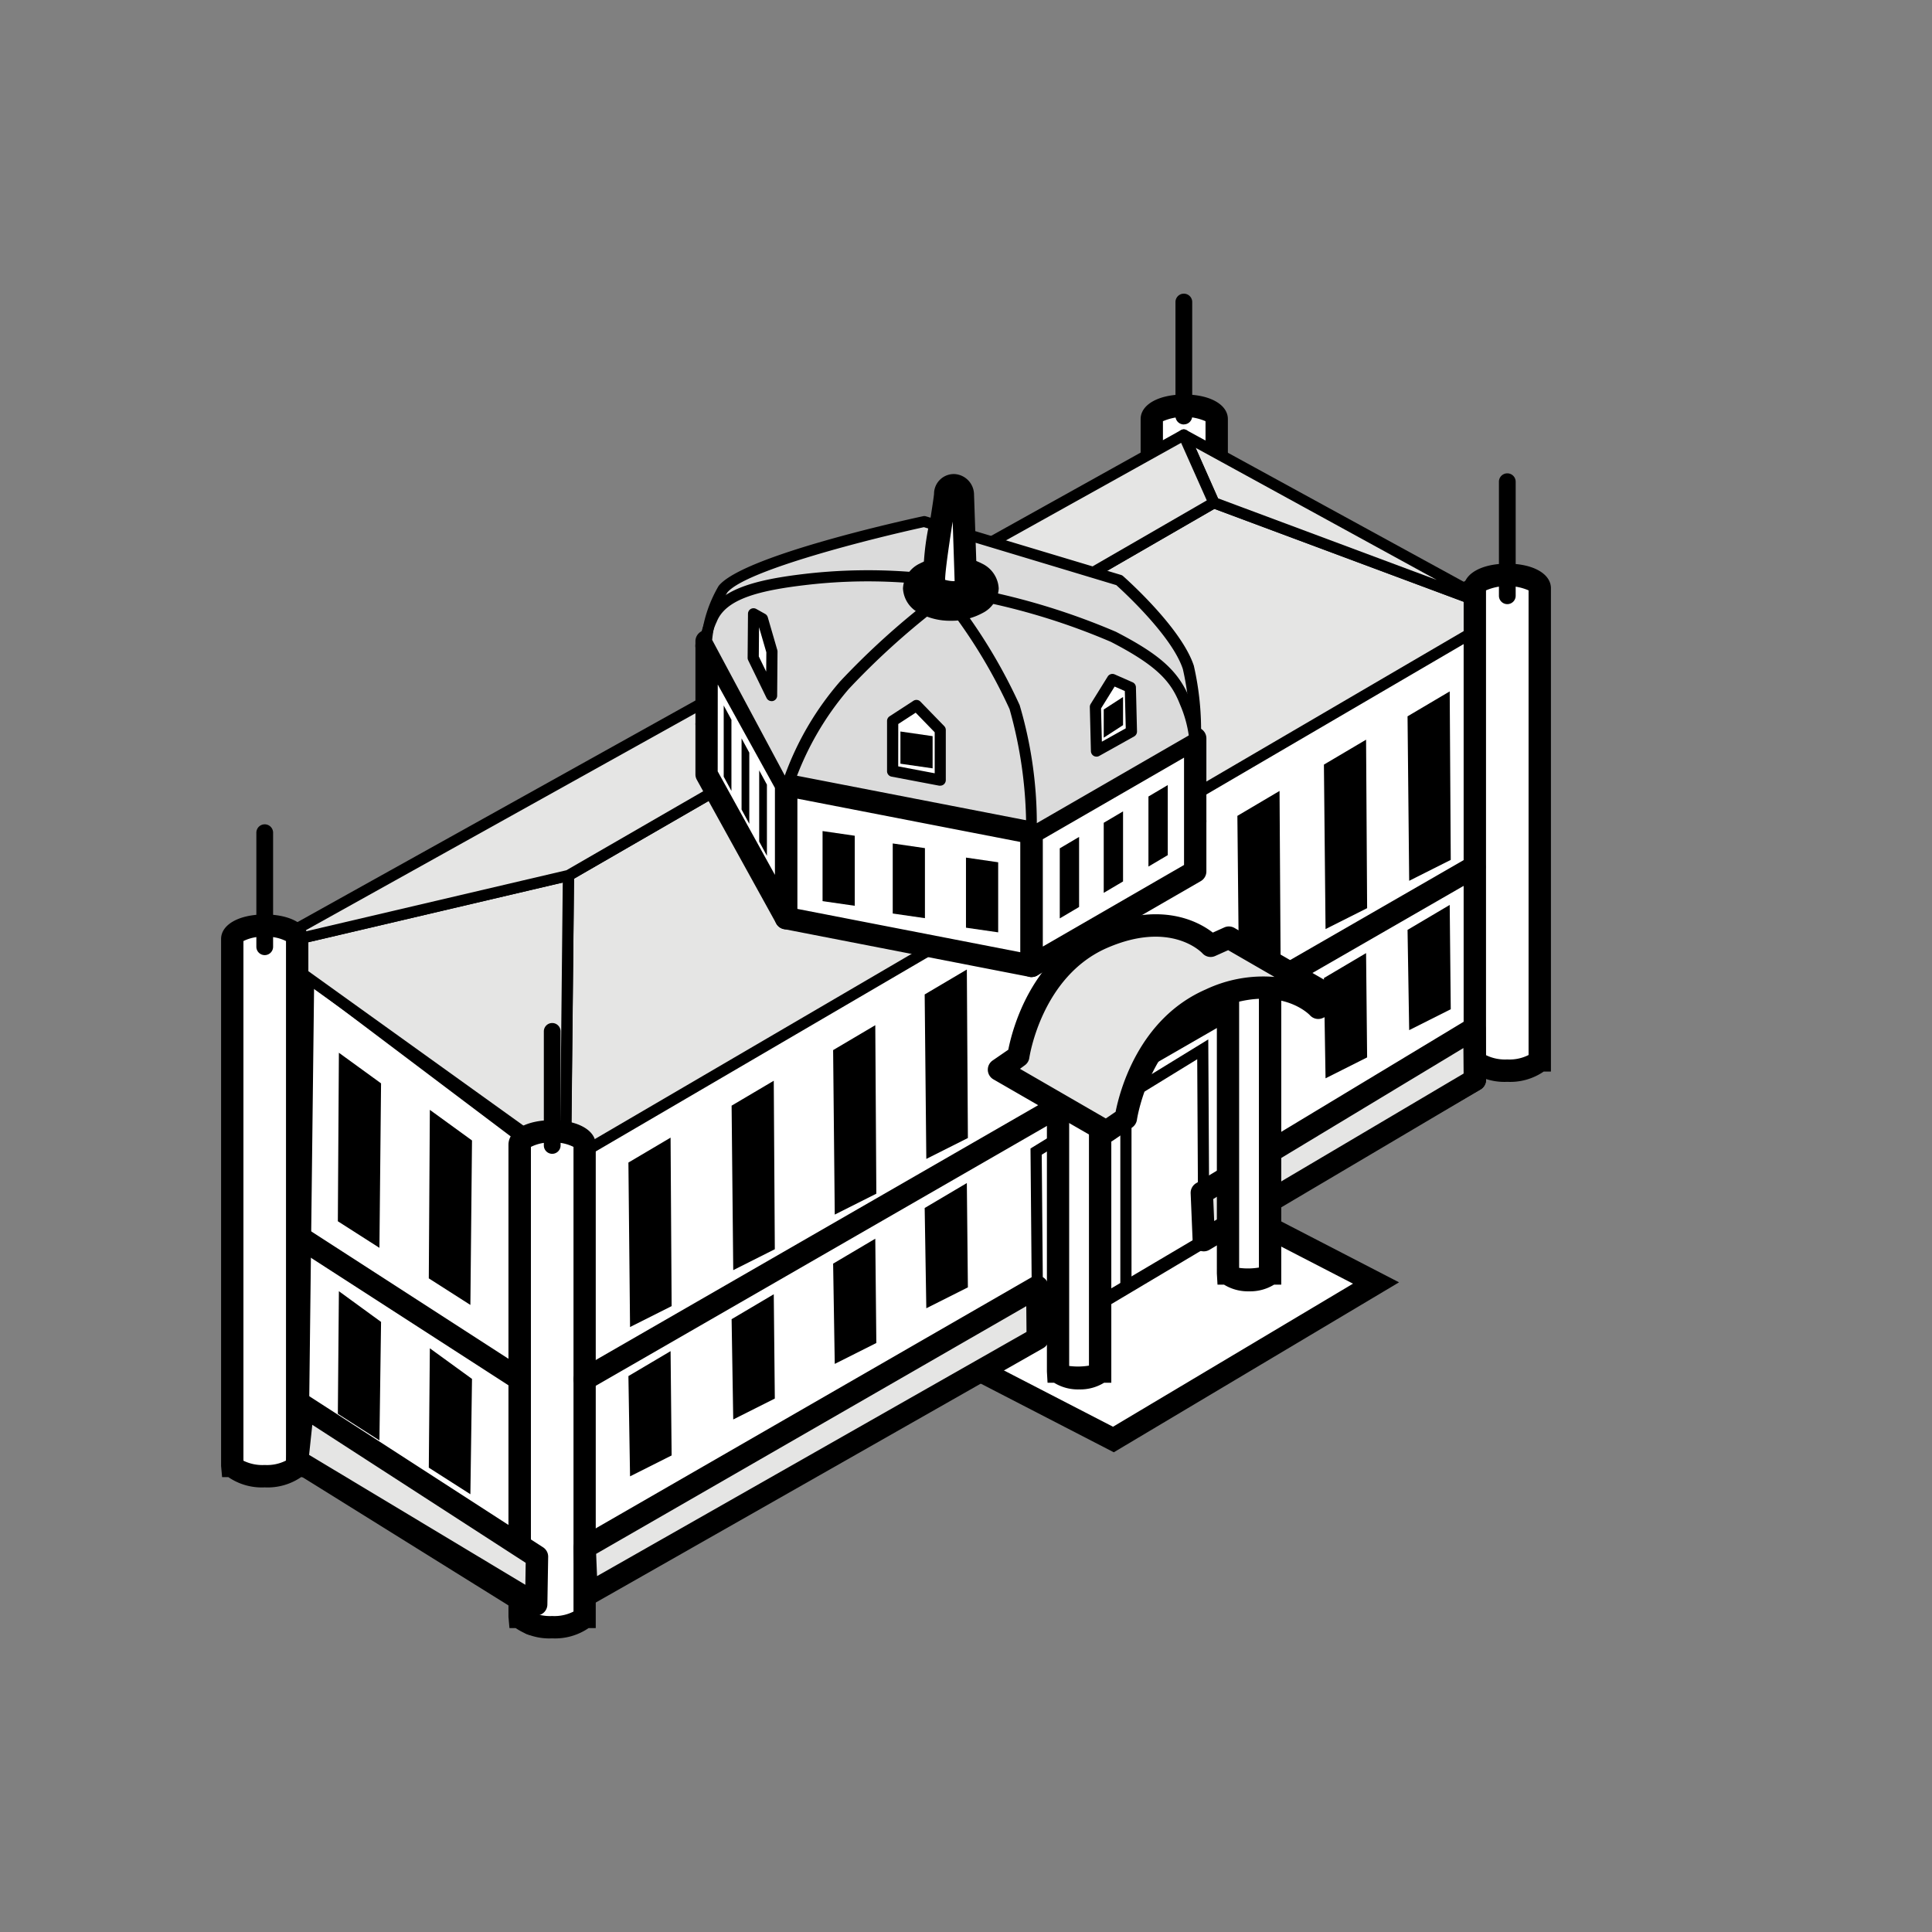
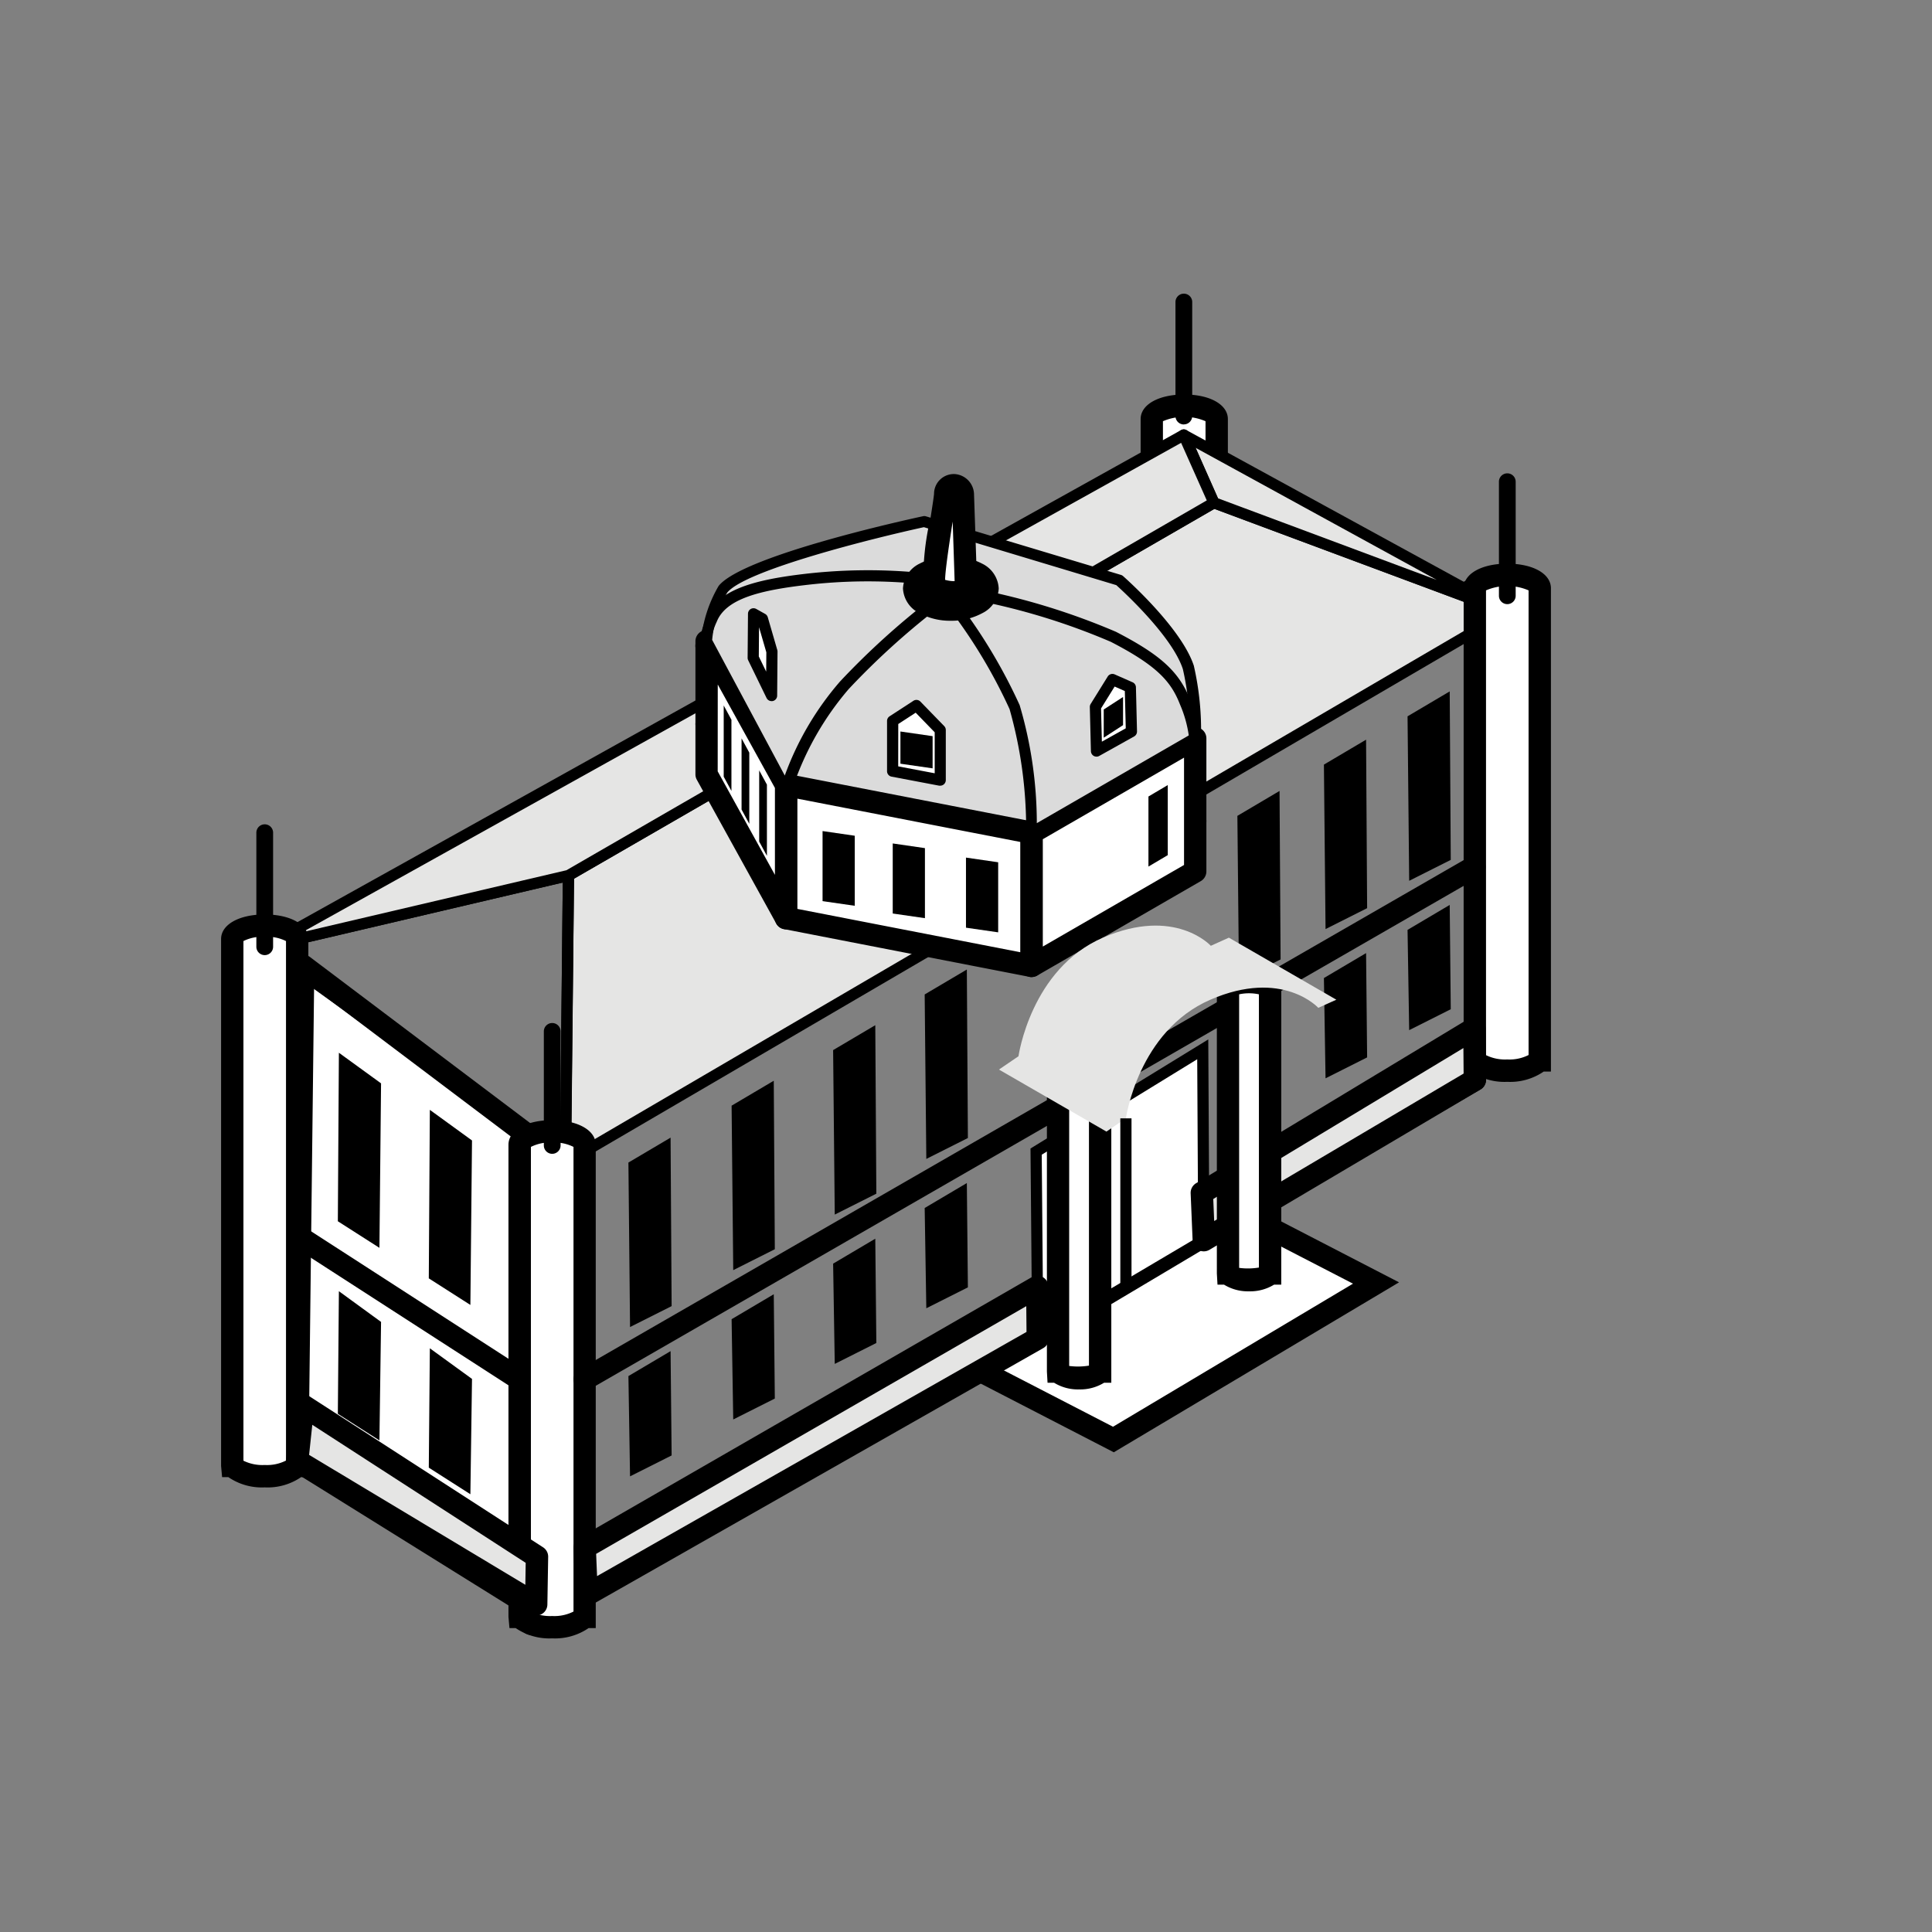
<svg xmlns="http://www.w3.org/2000/svg" width="90" height="90" viewBox="0 0 90 90">
  <rect x="0" y="0" width="90" height="90" fill="#808080" stroke="none" />
  <defs>
    <clipPath id="clip-path">
      <rect id="長方形_1011" data-name="長方形 1011" width="61.95" height="62.641" transform="translate(0 0)" fill="none" />
    </clipPath>
  </defs>
  <g id="グループ_1759" data-name="グループ 1759" transform="translate(-291 -837)">
    <rect id="長方形_972" data-name="長方形 972" width="90" height="90" transform="translate(291 837)" fill="none" />
    <g id="グループ_1567" data-name="グループ 1567" transform="translate(301.299 850.68)">
-       <path id="パス_1873" data-name="パス 1873" d="M14.719,39.531l-.274,22.434L58.4,36.626v-22.9Z" fill="#fff" />
      <g id="グループ_1566" data-name="グループ 1566">
        <g id="グループ_1565" data-name="グループ 1565" clip-path="url(#clip-path)">
          <path id="パス_1874" data-name="パス 1874" d="M14.445,62.485a.521.521,0,0,1-.52-.527L14.2,39.523a.52.52,0,0,1,.255-.441L58.14,13.274a.521.521,0,0,1,.786.448v22.9a.522.522,0,0,1-.261.451L14.7,62.415a.513.513,0,0,1-.26.07m.791-22.656-.259,21.228L57.884,36.324V14.634Zm43.169-3.2h0Z" />
          <path id="パス_1875" data-name="パス 1875" d="M14.294,61.057,3.552,54.369l.274-23.054L14.719,39.53Z" fill="#fff" />
          <path id="パス_1876" data-name="パス 1876" d="M14.294,61.578a.521.521,0,0,1-.275-.078L3.277,54.811a.518.518,0,0,1-.246-.447L3.305,31.31a.521.521,0,0,1,.292-.461.527.527,0,0,1,.543.051l10.893,8.215a.523.523,0,0,1,.207.426l-.426,21.527a.518.518,0,0,1-.272.447.508.508,0,0,1-.248.063M4.076,54.083l9.716,6.049.4-20.346-9.86-7.435Z" />
          <path id="パス_1877" data-name="パス 1877" d="M53.8,46.086,41.568,53.379,35.3,50.141l12.244-7.289Z" fill="#fff" />
          <path id="パス_1878" data-name="パス 1878" d="M41.586,53.973l-7.363-3.8,13.3-7.917,7.35,3.8Zm-5.219-3.865,5.182,2.675,11.18-6.665-5.172-2.671Z" />
          <path id="パス_1879" data-name="パス 1879" d="M44.869,5.217c-.835,0-1.512.28-1.512.625V21.158H43.4a2.484,2.484,0,0,0,2.93,0h.047V5.842c0-.345-.677-.625-1.512-.625" fill="#fff" />
          <path id="パス_1880" data-name="パス 1880" d="M44.869,22.156a2.766,2.766,0,0,1-1.695-.478h-.291l-.047-.521V5.842c0-.674.836-1.145,2.033-1.145S46.9,5.168,46.9,5.842V21.678h-.338a2.766,2.766,0,0,1-1.695.478m-.992-1.243a2.025,2.025,0,0,0,.992.2,1.954,1.954,0,0,0,.992-.208V5.942a2.514,2.514,0,0,0-1.984,0Z" />
          <path id="パス_1881" data-name="パス 1881" d="M59.917,14.833,16.043,40.481,16.18,27.1,46.25,9.74Z" fill="#e5e5e4" />
          <path id="パス_1882" data-name="パス 1882" d="M16.043,40.741a.268.268,0,0,1-.131-.035.263.263,0,0,1-.129-.228L15.92,27.1a.258.258,0,0,1,.13-.222L46.12,9.514a.272.272,0,0,1,.221-.019l13.667,5.094a.26.26,0,0,1,.04.469L16.174,40.705a.256.256,0,0,1-.131.036m.4-13.487-.131,12.77,43-25.139L46.274,10.026Z" />
          <path id="パス_1883" data-name="パス 1883" d="M7.376,44.449,5.439,43.211l.049-7.85,1.964,1.426Z" />
          <path id="パス_1884" data-name="パス 1884" d="M11.613,47.109,9.676,45.871l.049-7.85,1.964,1.426Z" />
          <path id="パス_1885" data-name="パス 1885" d="M19.051,48.138l1.937-.974-.049-7.849-1.964,1.161Z" />
          <path id="パス_1886" data-name="パス 1886" d="M19.051,55.094l1.937-.974-.049-4.859-1.964,1.162Z" />
          <path id="パス_1887" data-name="パス 1887" d="M23.858,45.488l1.937-.974-.049-7.849-1.964,1.161Z" />
          <path id="パス_1888" data-name="パス 1888" d="M23.858,52.444l1.937-.974-.049-4.859-1.964,1.162Z" />
          <path id="パス_1889" data-name="パス 1889" d="M28.587,42.9l1.937-.974-.049-7.849-1.964,1.161Z" />
          <path id="パス_1890" data-name="パス 1890" d="M28.587,49.856l1.937-.974-.049-4.859-1.964,1.162Z" />
          <path id="パス_1891" data-name="パス 1891" d="M32.852,40.307l1.937-.974-.049-7.849-1.964,1.161Z" />
          <path id="パス_1892" data-name="パス 1892" d="M32.852,47.264l1.937-.974-.049-4.859-1.964,1.162Z" />
          <path id="パス_1893" data-name="パス 1893" d="M38.043,48.667l7.735-4.574-.049-8.89-7.762,4.762Z" fill="#fff" />
          <path id="パス_1894" data-name="パス 1894" d="M37.787,49.121l-.081-9.3,8.281-5.081.053,9.5Zm.442-9.011.07,8.1,7.218-4.268-.045-8.279Z" />
          <path id="パス_1895" data-name="パス 1895" d="M55.346,27.351l1.937-.974-.049-7.849L55.27,19.689Z" />
          <path id="パス_1896" data-name="パス 1896" d="M55.346,34.308l1.937-.974-.049-4.859L55.27,29.637Z" />
          <path id="パス_1897" data-name="パス 1897" d="M51.45,29.6l1.937-.974-.049-7.849-1.964,1.161Z" />
          <path id="パス_1898" data-name="パス 1898" d="M51.45,36.552l1.937-.974-.049-4.859-1.964,1.162Z" />
          <path id="パス_1899" data-name="パス 1899" d="M47.419,31.988l1.937-.974-.049-7.849-1.964,1.161Z" />
          <path id="パス_1900" data-name="パス 1900" d="M47.419,41.935l1.937-.974-.049-7.849-1.964,1.161Z" />
          <path id="パス_1901" data-name="パス 1901" d="M7.376,53.419,5.439,52.181l.049-5.712L7.452,47.9Z" />
          <path id="パス_1902" data-name="パス 1902" d="M11.613,55.927,9.676,54.689l.049-5.56,1.964,1.426Z" />
-           <path id="パス_1903" data-name="パス 1903" d="M2.033,30.423,16.18,27.1l-.137,13.377Z" fill="#e5e5e4" />
          <path id="パス_1904" data-name="パス 1904" d="M16.043,40.741a.255.255,0,0,1-.152-.049L1.881,30.634a.261.261,0,0,1,.092-.465L16.121,26.85a.264.264,0,0,1,.222.05.261.261,0,0,1,.1.206L16.3,40.483a.261.261,0,0,1-.143.23.255.255,0,0,1-.117.028M2.65,30.545l13.138,9.432.128-12.544Z" />
          <path id="パス_1905" data-name="パス 1905" d="M44.844,6.583,46.25,9.74l13.667,5.093Z" fill="#e5e5e4" />
          <path id="パス_1906" data-name="パス 1906" d="M59.917,15.094a.265.265,0,0,1-.091-.016L46.159,9.984a.259.259,0,0,1-.147-.138L44.606,6.689a.261.261,0,0,1,.363-.334L60.042,14.6a.26.26,0,0,1-.125.489M46.443,9.534l10.185,3.8L45.4,7.182Z" />
          <path id="パス_1907" data-name="パス 1907" d="M46.25,9.74,16.18,27.1,2.033,30.423,44.844,6.583Z" fill="#e5e5e4" />
          <path id="パス_1908" data-name="パス 1908" d="M2.033,30.683a.26.26,0,0,1-.127-.488L44.717,6.356a.26.26,0,0,1,.365.121l1.4,3.157a.261.261,0,0,1-.107.331L16.31,27.328a.229.229,0,0,1-.071.028L2.092,30.676a.244.244,0,0,1-.059.007M44.722,6.949,3.787,29.743l12.3-2.884L45.917,9.631Z" />
          <path id="パス_1909" data-name="パス 1909" d="M30.423,15.678l-7.81,4.369,3.7,6.7,11.441,2.223,7.62-4.4-3.632-6.593Z" fill="#fff" />
          <path id="パス_1910" data-name="パス 1910" d="M37.757,29.492a.473.473,0,0,1-.1-.01l-11.44-2.223A.514.514,0,0,1,25.863,27l-3.7-6.7a.52.52,0,0,1,.2-.706l7.809-4.369a.529.529,0,0,1,.358-.056l11.324,2.3a.517.517,0,0,1,.351.259l3.631,6.593a.52.52,0,0,1-.194.7l-7.62,4.4a.53.53,0,0,1-.262.07m-11.1-3.208,11.011,2.139,7.008-4.047-3.268-5.935-10.9-2.214-7.19,4.022Z" />
          <path id="パス_1911" data-name="パス 1911" d="M33.133,11.841l-5.939.9-4.581,3.662,3.7,6.7,11.441,2.223,7.62-4.4-3.632-6.593Z" fill="#dbdbdb" />
          <path id="パス_1912" data-name="パス 1912" d="M37.757,25.851a.55.55,0,0,1-.1-.009l-11.44-2.224a.514.514,0,0,1-.356-.259l-3.7-6.7A.519.519,0,0,1,22.288,16l4.582-3.663a.52.52,0,0,1,.247-.108l5.939-.9a.5.5,0,0,1,.222.015l8.614,2.5a.517.517,0,0,1,.31.249l3.631,6.593a.52.52,0,0,1-.194.7l-7.62,4.4a.529.529,0,0,1-.262.069m-11.1-3.208,11.011,2.14,7.008-4.048L41.4,14.777l-8.3-2.405-5.688.865-4.129,3.3Z" />
          <path id="パス_1913" data-name="パス 1913" d="M37.758,31.316,26.317,29.092v-6.2l11.441,2.223Z" fill="#fff" />
          <path id="パス_1914" data-name="パス 1914" d="M37.758,31.836a.475.475,0,0,1-.1-.01L26.218,29.6a.52.52,0,0,1-.421-.511v-6.2a.522.522,0,0,1,.62-.511L37.857,24.6a.52.52,0,0,1,.421.511v6.2a.52.52,0,0,1-.52.521m-10.92-3.173,10.4,2.021V25.543l-10.4-2.02Z" />
          <path id="パス_1915" data-name="パス 1915" d="M45.378,26.916l-7.62,4.4v-6.2l7.62-4.4Z" fill="#fff" />
          <path id="パス_1916" data-name="パス 1916" d="M37.758,31.836a.521.521,0,0,1-.52-.521v-6.2a.521.521,0,0,1,.26-.451l7.62-4.4a.521.521,0,0,1,.781.451v6.2a.522.522,0,0,1-.261.451l-7.62,4.4a.523.523,0,0,1-.26.07m.521-6.422v5l6.579-3.8v-5Zm7.1,1.5h0Z" />
          <path id="パス_1917" data-name="パス 1917" d="M26.317,29.092l-3.7-6.7v-6.2l3.7,6.7Z" fill="#fff" />
          <path id="パス_1918" data-name="パス 1918" d="M26.318,29.613a.52.52,0,0,1-.456-.269l-3.7-6.7a.517.517,0,0,1-.065-.252v-6.2a.52.52,0,0,1,.976-.251l3.7,6.7a.513.513,0,0,1,.065.251v6.2a.52.52,0,0,1-.39.5.489.489,0,0,1-.13.017m-3.184-7.356L25.8,27.075V23.026l-2.663-4.818Z" />
          <path id="パス_1919" data-name="パス 1919" d="M41.838,13.348l-9.082-2.733s-8.291,1.791-9.38,3.158a5.98,5.98,0,0,0-.763,2.417l3.7,6.918,11.441,2.223v-.217l7.62-4.4a13.435,13.435,0,0,0-.321-3.3c-.565-1.734-3.219-4.064-3.219-4.064m-15.521,9.76a14.113,14.113,0,0,1,2.715-4.857A35.271,35.271,0,0,1,33.18,14.48l1.084.236a25.061,25.061,0,0,1,2.7,4.546c.8,2.005.8,6.069.8,6.069Z" fill="#dbdbdb" />
          <path id="パス_1920" data-name="パス 1920" d="M37.758,25.592a.282.282,0,0,1-.05,0l-11.44-2.223a.26.26,0,0,1-.173-.121l-.008-.013-3.7-6.916a.254.254,0,0,1-.029-.15,6.127,6.127,0,0,1,.819-2.553c1.113-1.4,8.669-3.065,9.527-3.25a.26.26,0,0,1,.13.006L41.914,13.1a.259.259,0,0,1,.1.053c.111.1,2.714,2.4,3.3,4.178a13.476,13.476,0,0,1,.333,3.39.258.258,0,0,1-.13.219l-7.49,4.325v.066h0a.262.262,0,0,1-.26.26m-11.1-2.683,10.836,2.1a20.373,20.373,0,0,0-.773-5.656,24.407,24.407,0,0,0-2.607-4.409l-.87-.189a35.19,35.19,0,0,0-4.018,3.667,13.754,13.754,0,0,0-2.568,4.482M33.18,14.22a.257.257,0,0,1,.055.006l1.085.236a.261.261,0,0,1,.153.1A25.037,25.037,0,0,1,37.2,19.166a19.462,19.462,0,0,1,.8,5.5l7.112-4.106a12.369,12.369,0,0,0-.309-3.072c-.5-1.53-2.766-3.608-3.1-3.91l-8.963-2.7c-2.329.507-8.327,2-9.164,3.051a5.432,5.432,0,0,0-.7,2.2l3.383,6.318a13.921,13.921,0,0,1,2.576-4.383,35.766,35.766,0,0,1,4.182-3.8.259.259,0,0,1,.157-.053" />
          <path id="パス_1921" data-name="パス 1921" d="M45.378,21.191a.261.261,0,0,1-.26-.259,5.643,5.643,0,0,0-.444-1.785c-.411-1.05-1.023-1.791-3.226-2.928a30.91,30.91,0,0,0-6.265-1.93l-.752.626a.26.26,0,1,1-.333-.4l.848-.707a.257.257,0,0,1,.218-.056,31.933,31.933,0,0,1,6.523,2c2.1,1.086,2.948,1.864,3.472,3.2a5.961,5.961,0,0,1,.479,1.974.26.26,0,0,1-.259.26Z" />
          <path id="パス_1922" data-name="パス 1922" d="M22.614,16.667l-.044,0a.367.367,0,0,1-.215-.159c-.084-.149-.131-.443.248-1.409.518-1.32,2.242-1.776,4.672-2.055a25.572,25.572,0,0,1,5.04-.067.26.26,0,0,1,.23.287.267.267,0,0,1-.287.231,24.628,24.628,0,0,0-4.924.066c-2.243.257-3.824.65-4.247,1.728a2.982,2.982,0,0,0-.27.958.257.257,0,0,1,.053.207.259.259,0,0,1-.256.216m.045-.516h0Z" />
          <path id="パス_1923" data-name="パス 1923" d="M35.205,13.034a.737.737,0,0,1,0,1.4,2.669,2.669,0,0,1-2.418,0,.737.737,0,0,1,0-1.4,2.663,2.663,0,0,1,2.418,0" fill="#fff" />
          <path id="パス_1924" data-name="パス 1924" d="M33.995,15.237a3,3,0,0,1-1.469-.356,1.361,1.361,0,0,1-.761-1.149,1.359,1.359,0,0,1,.761-1.149,3.206,3.206,0,0,1,2.939,0,1.359,1.359,0,0,1,.76,1.149,1.362,1.362,0,0,1-.76,1.149,3,3,0,0,1-1.47.356m0-1.971a1.952,1.952,0,0,0-.948.219c-.177.1-.241.2-.241.247s.064.145.241.247a2.163,2.163,0,0,0,1.9,0c.176-.1.24-.2.24-.247s-.064-.146-.24-.247a1.959,1.959,0,0,0-.949-.219" />
          <path id="パス_1925" data-name="パス 1925" d="M34.7,13.732c0,.277-1.354.244-1.474-.174a37.165,37.165,0,0,1,.508-4.174c.069-.676.806-.55.825,0s.141,4.071.141,4.348" fill="#fff" />
          <path id="パス_1926" data-name="パス 1926" d="M34.165,14.431c-.53,0-1.279-.159-1.443-.729a12.134,12.134,0,0,1,.327-3.256c.077-.5.143-.915.163-1.116a.923.923,0,0,1,.95-.927.964.964,0,0,1,.913.963l.01.281c.061,1.782.132,3.857.132,4.084,0,.135-.054.582-.749.68a2.206,2.206,0,0,1-.3.02m-.441-1.1a1.591,1.591,0,0,0,.444.062c-.018-.6-.059-1.835-.091-2.776-.117.751-.346,2.228-.353,2.714" />
          <path id="パス_1927" data-name="パス 1927" d="M29.519,28.515l-1.5-.217V25.034l1.5.218Z" />
          <path id="パス_1928" data-name="パス 1928" d="M32.788,29.092l-1.5-.217V25.611l1.5.218Z" />
          <path id="パス_1929" data-name="パス 1929" d="M33.5,22.659l-2.217-.421V19.905l1.108-.721L33.5,20.326Z" fill="#fff" />
          <path id="パス_1930" data-name="パス 1930" d="M33.5,22.92a.252.252,0,0,1-.048,0l-2.218-.421a.258.258,0,0,1-.211-.255V19.906a.259.259,0,0,1,.118-.218l1.109-.721a.257.257,0,0,1,.328.037l1.109,1.141a.262.262,0,0,1,.073.182v2.332a.26.26,0,0,1-.26.261m-1.957-.9,1.7.322V20.433l-.886-.913-.811.527Z" />
          <path id="パス_1931" data-name="パス 1931" d="M40.78,21.307l1.626-.909-.05-2.058-.833-.366L40.73,19.25Z" fill="#fff" />
          <path id="パス_1932" data-name="パス 1932" d="M40.78,21.567a.257.257,0,0,1-.129-.034.262.262,0,0,1-.131-.22l-.051-2.058a.258.258,0,0,1,.04-.143l.793-1.276a.259.259,0,0,1,.326-.1l.833.367a.26.26,0,0,1,.156.231l.05,2.058a.261.261,0,0,1-.133.234l-1.627.909a.262.262,0,0,1-.127.033m.212-2.247.038,1.549,1.113-.622L42.1,18.512l-.475-.21Z" />
          <path id="パス_1933" data-name="パス 1933" d="M25.644,18.721l-.856-1.758.017-2.049.411.23.445,1.528Z" fill="#fff" />
          <path id="パス_1934" data-name="パス 1934" d="M25.644,18.981a.261.261,0,0,1-.234-.146l-.856-1.758a.259.259,0,0,1-.026-.116l.017-2.05a.26.26,0,0,1,.129-.223.263.263,0,0,1,.258,0l.411.23a.263.263,0,0,1,.124.155l.444,1.528a.264.264,0,0,1,.01.074l-.017,2.05a.258.258,0,0,1-.2.251.236.236,0,0,1-.058.007M25.049,16.9l.344.707.007-.9-.34-1.17Z" />
          <path id="パス_1935" data-name="パス 1935" d="M36.2,29.752l-1.5-.217V26.27l1.5.218Z" />
-           <path id="パス_1936" data-name="パス 1936" d="M39.969,28.571l-.9.532V25.839l.9-.532Z" />
-           <path id="パス_1937" data-name="パス 1937" d="M42.017,27.381l-.9.532V24.649l.9-.532Z" />
          <path id="パス_1938" data-name="パス 1938" d="M44.1,26.156l-.9.532V23.424l.9-.532Z" />
          <path id="パス_1939" data-name="パス 1939" d="M25.067,25.523l.36.665,0-3.317-.36-.664Z" />
          <path id="パス_1940" data-name="パス 1940" d="M24.246,24.032l.36.665,0-3.317-.36-.664Z" />
          <path id="パス_1941" data-name="パス 1941" d="M23.414,22.5l.36.665,0-3.317-.36-.664Z" />
          <path id="パス_1942" data-name="パス 1942" d="M33.146,22.113l-1.5-.217v-1.5l1.5.217Z" />
          <path id="パス_1943" data-name="パス 1943" d="M42.017,20.1l-.9.584V19.371l.9-.583Z" />
          <path id="パス_1944" data-name="パス 1944" d="M2.033,29.439c-.835,0-1.512.28-1.512.625V54.609H.568a1.838,1.838,0,0,0,1.465.478A1.838,1.838,0,0,0,3.5,54.609h.047V30.064c0-.345-.677-.625-1.512-.625" fill="#fff" />
          <path id="パス_1945" data-name="パス 1945" d="M2.033,55.608A2.759,2.759,0,0,1,.338,55.13H.047L0,54.61V30.064c0-.674.836-1.145,2.033-1.145s2.032.471,2.032,1.145V55.13H3.728a2.759,2.759,0,0,1-1.695.478m-.992-1.243a2.012,2.012,0,0,0,.992.2,1.956,1.956,0,0,0,.991-.207v-24.2a2,2,0,0,0-.991-.2,2,2,0,0,0-.992.2Z" />
          <path id="パス_1946" data-name="パス 1946" d="M15.425,39.022c-.835,0-1.512.28-1.512.625V61.642h.047a1.838,1.838,0,0,0,1.465.478,1.838,1.838,0,0,0,1.465-.478h.047V39.647c0-.345-.677-.625-1.512-.625" fill="#fff" />
          <path id="パス_1947" data-name="パス 1947" d="M15.425,62.641a2.766,2.766,0,0,1-1.7-.478h-.291l-.047-.521V39.648c0-.675.836-1.147,2.033-1.147s2.033.472,2.033,1.147V62.163H17.12a2.766,2.766,0,0,1-1.7.478M14.433,61.4a2.025,2.025,0,0,0,.992.2,1.954,1.954,0,0,0,.992-.208V39.747a2,2,0,0,0-.992-.205,2,2,0,0,0-.992.205Z" />
          <path id="パス_1948" data-name="パス 1948" d="M59.917,13.1c-.835,0-1.512.28-1.512.625V35.717h.047a2.484,2.484,0,0,0,2.93,0h.047V13.722c0-.345-.677-.625-1.512-.625" fill="#fff" />
          <path id="パス_1949" data-name="パス 1949" d="M59.917,36.716a2.759,2.759,0,0,1-1.695-.478h-.291l-.047-.521V13.723c0-.675.836-1.146,2.033-1.146s2.032.471,2.032,1.146V36.238h-.337a2.759,2.759,0,0,1-1.695.478m-.992-1.243a2.012,2.012,0,0,0,.992.2,1.956,1.956,0,0,0,.991-.207V13.822a2.511,2.511,0,0,0-1.983,0Z" />
          <path id="パス_1950" data-name="パス 1950" d="M13.912,51.092a.52.52,0,0,1-.282-.083L3.392,44.4a.52.52,0,0,1,.565-.874l10.238,6.613a.521.521,0,0,1-.283.958" />
          <path id="パス_1951" data-name="パス 1951" d="M16.938,51.092a.52.52,0,0,1-.26-.971L58.145,26.237a.52.52,0,0,1,.519.9L17.2,51.022a.51.51,0,0,1-.259.07" />
          <path id="パス_1952" data-name="パス 1952" d="M14.685,61.057,3.552,54.369,3.826,51.8l10.893,7.046Z" fill="#e5e5e4" />
          <path id="パス_1953" data-name="パス 1953" d="M14.685,61.578a.523.523,0,0,1-.268-.074L3.284,54.815a.521.521,0,0,1-.25-.5l.274-2.572a.521.521,0,0,1,.8-.383L15,58.4a.52.52,0,0,1,.237.446L15.2,61.065a.518.518,0,0,1-.268.447.513.513,0,0,1-.252.066M4.1,54.094l10.074,6.052.016-1.023-9.941-6.43Z" />
          <path id="パス_1954" data-name="パス 1954" d="M38.043,48.667,17.03,60.615l-.092-2.2L38.022,46.267Z" fill="#e5e5e4" />
          <path id="パス_1955" data-name="パス 1955" d="M17.03,61.136a.52.52,0,0,1-.52-.5l-.092-2.2a.521.521,0,0,1,.26-.473L37.762,45.816a.52.52,0,0,1,.78.447l.021,2.4a.519.519,0,0,1-.263.457L17.287,61.068a.523.523,0,0,1-.257.068m.441-2.431.043,1.036L37.52,48.366l-.011-1.2Z" />
          <path id="パス_1956" data-name="パス 1956" d="M58.4,36.625,45.778,44.092l-.092-2.2,12.7-7.663Z" fill="#e5e5e4" />
          <path id="パス_1957" data-name="パス 1957" d="M45.778,44.613a.521.521,0,0,1-.52-.5l-.092-2.205a.525.525,0,0,1,.251-.468l12.7-7.663a.522.522,0,0,1,.79.441l.021,2.4a.521.521,0,0,1-.256.453L46.043,44.54a.521.521,0,0,1-.265.073m.441-2.439.043,1.027,11.62-6.871-.01-1.188Z" />
          <path id="パス_1958" data-name="パス 1958" d="M39.969,35.544c-.542,0-.981.182-.981.406V50.214h.031a1.611,1.611,0,0,0,1.9,0h.031V35.95c0-.224-.439-.406-.981-.406" fill="#fff" />
          <path id="パス_1959" data-name="パス 1959" d="M39.969,51.044a2.111,2.111,0,0,1-1.164-.31H38.5l-.03-.52V35.95c0-.554.6-.926,1.5-.926s1.5.372,1.5.926V50.734h-.338a2.117,2.117,0,0,1-1.164.31m-.461-1.093a3.12,3.12,0,0,0,.922-.015V36.131a2.2,2.2,0,0,0-.922,0Z" />
          <path id="パス_1960" data-name="パス 1960" d="M47.889,32.053c-.542,0-.981.182-.981.406V45.645h.03a1.612,1.612,0,0,0,1.9,0h.03V32.459c0-.224-.438-.406-.98-.406" fill="#fff" />
          <path id="パス_1961" data-name="パス 1961" d="M47.888,46.475a2.129,2.129,0,0,1-1.165-.31h-.306l-.03-.521V32.458c0-.554.6-.926,1.5-.926s1.5.372,1.5.926V46.165h-.337a2.127,2.127,0,0,1-1.165.31m-.46-1.093a3.081,3.081,0,0,0,.921-.015V32.639a2.216,2.216,0,0,0-.921,0Z" />
          <path id="パス_1962" data-name="パス 1962" d="M46.947,30l-.841.379S44.439,28.543,41.078,30s-3.932,5.524-3.932,5.524l-.91.62,5.007,2.89.907-.62s.573-4.065,3.934-5.524,5.028.379,5.028.379l.841-.379Z" fill="#e5e5e4" />
-           <path id="パス_1963" data-name="パス 1963" d="M41.243,39.557a.522.522,0,0,1-.26-.069L35.977,36.6a.52.52,0,0,1-.033-.88l.727-.5c.183-.932,1.052-4.329,4.2-5.7,2.879-1.252,4.662-.272,5.327.244l.535-.241a.525.525,0,0,1,.474.024l5.006,2.89a.523.523,0,0,1,.259.476.517.517,0,0,1-.306.449l-.841.379a.517.517,0,0,1-.6-.125c-.058-.06-1.492-1.53-4.436-.251-3.058,1.327-3.62,5.082-3.625,5.119a.53.53,0,0,1-.223.358l-.909.62a.515.515,0,0,1-.292.09M37.215,36.11l4,2.312.456-.311c.184-.932,1.054-4.33,4.2-5.7a6.292,6.292,0,0,1,3.2-.582l-2.158-1.246-.6.269a.515.515,0,0,1-.6-.125c-.057-.06-1.488-1.531-4.436-.251-3.057,1.328-3.62,5.082-3.626,5.12a.516.516,0,0,1-.222.357Z" />
          <rect id="長方形_1010" data-name="長方形 1010" width="0.521" height="7.77" transform="translate(41.89 38.417)" />
          <path id="パス_1964" data-name="パス 1964" d="M2.033,30.813a.39.39,0,0,1-.39-.39V25.11a.39.39,0,1,1,.78,0v5.313a.39.39,0,0,1-.39.39" />
          <path id="パス_1965" data-name="パス 1965" d="M44.849,6.093a.39.39,0,0,1-.39-.39V.39a.39.39,0,1,1,.78,0V5.7a.39.39,0,0,1-.39.39" />
          <path id="パス_1966" data-name="パス 1966" d="M59.917,14.463a.39.39,0,0,1-.39-.39V8.76a.39.39,0,1,1,.78,0v5.313a.39.39,0,0,1-.39.39" />
          <path id="パス_1967" data-name="パス 1967" d="M15.425,40.069a.39.39,0,0,1-.39-.39V34.366a.39.39,0,0,1,.78,0v5.313a.39.39,0,0,1-.39.39" />
        </g>
      </g>
    </g>
  </g>
</svg>